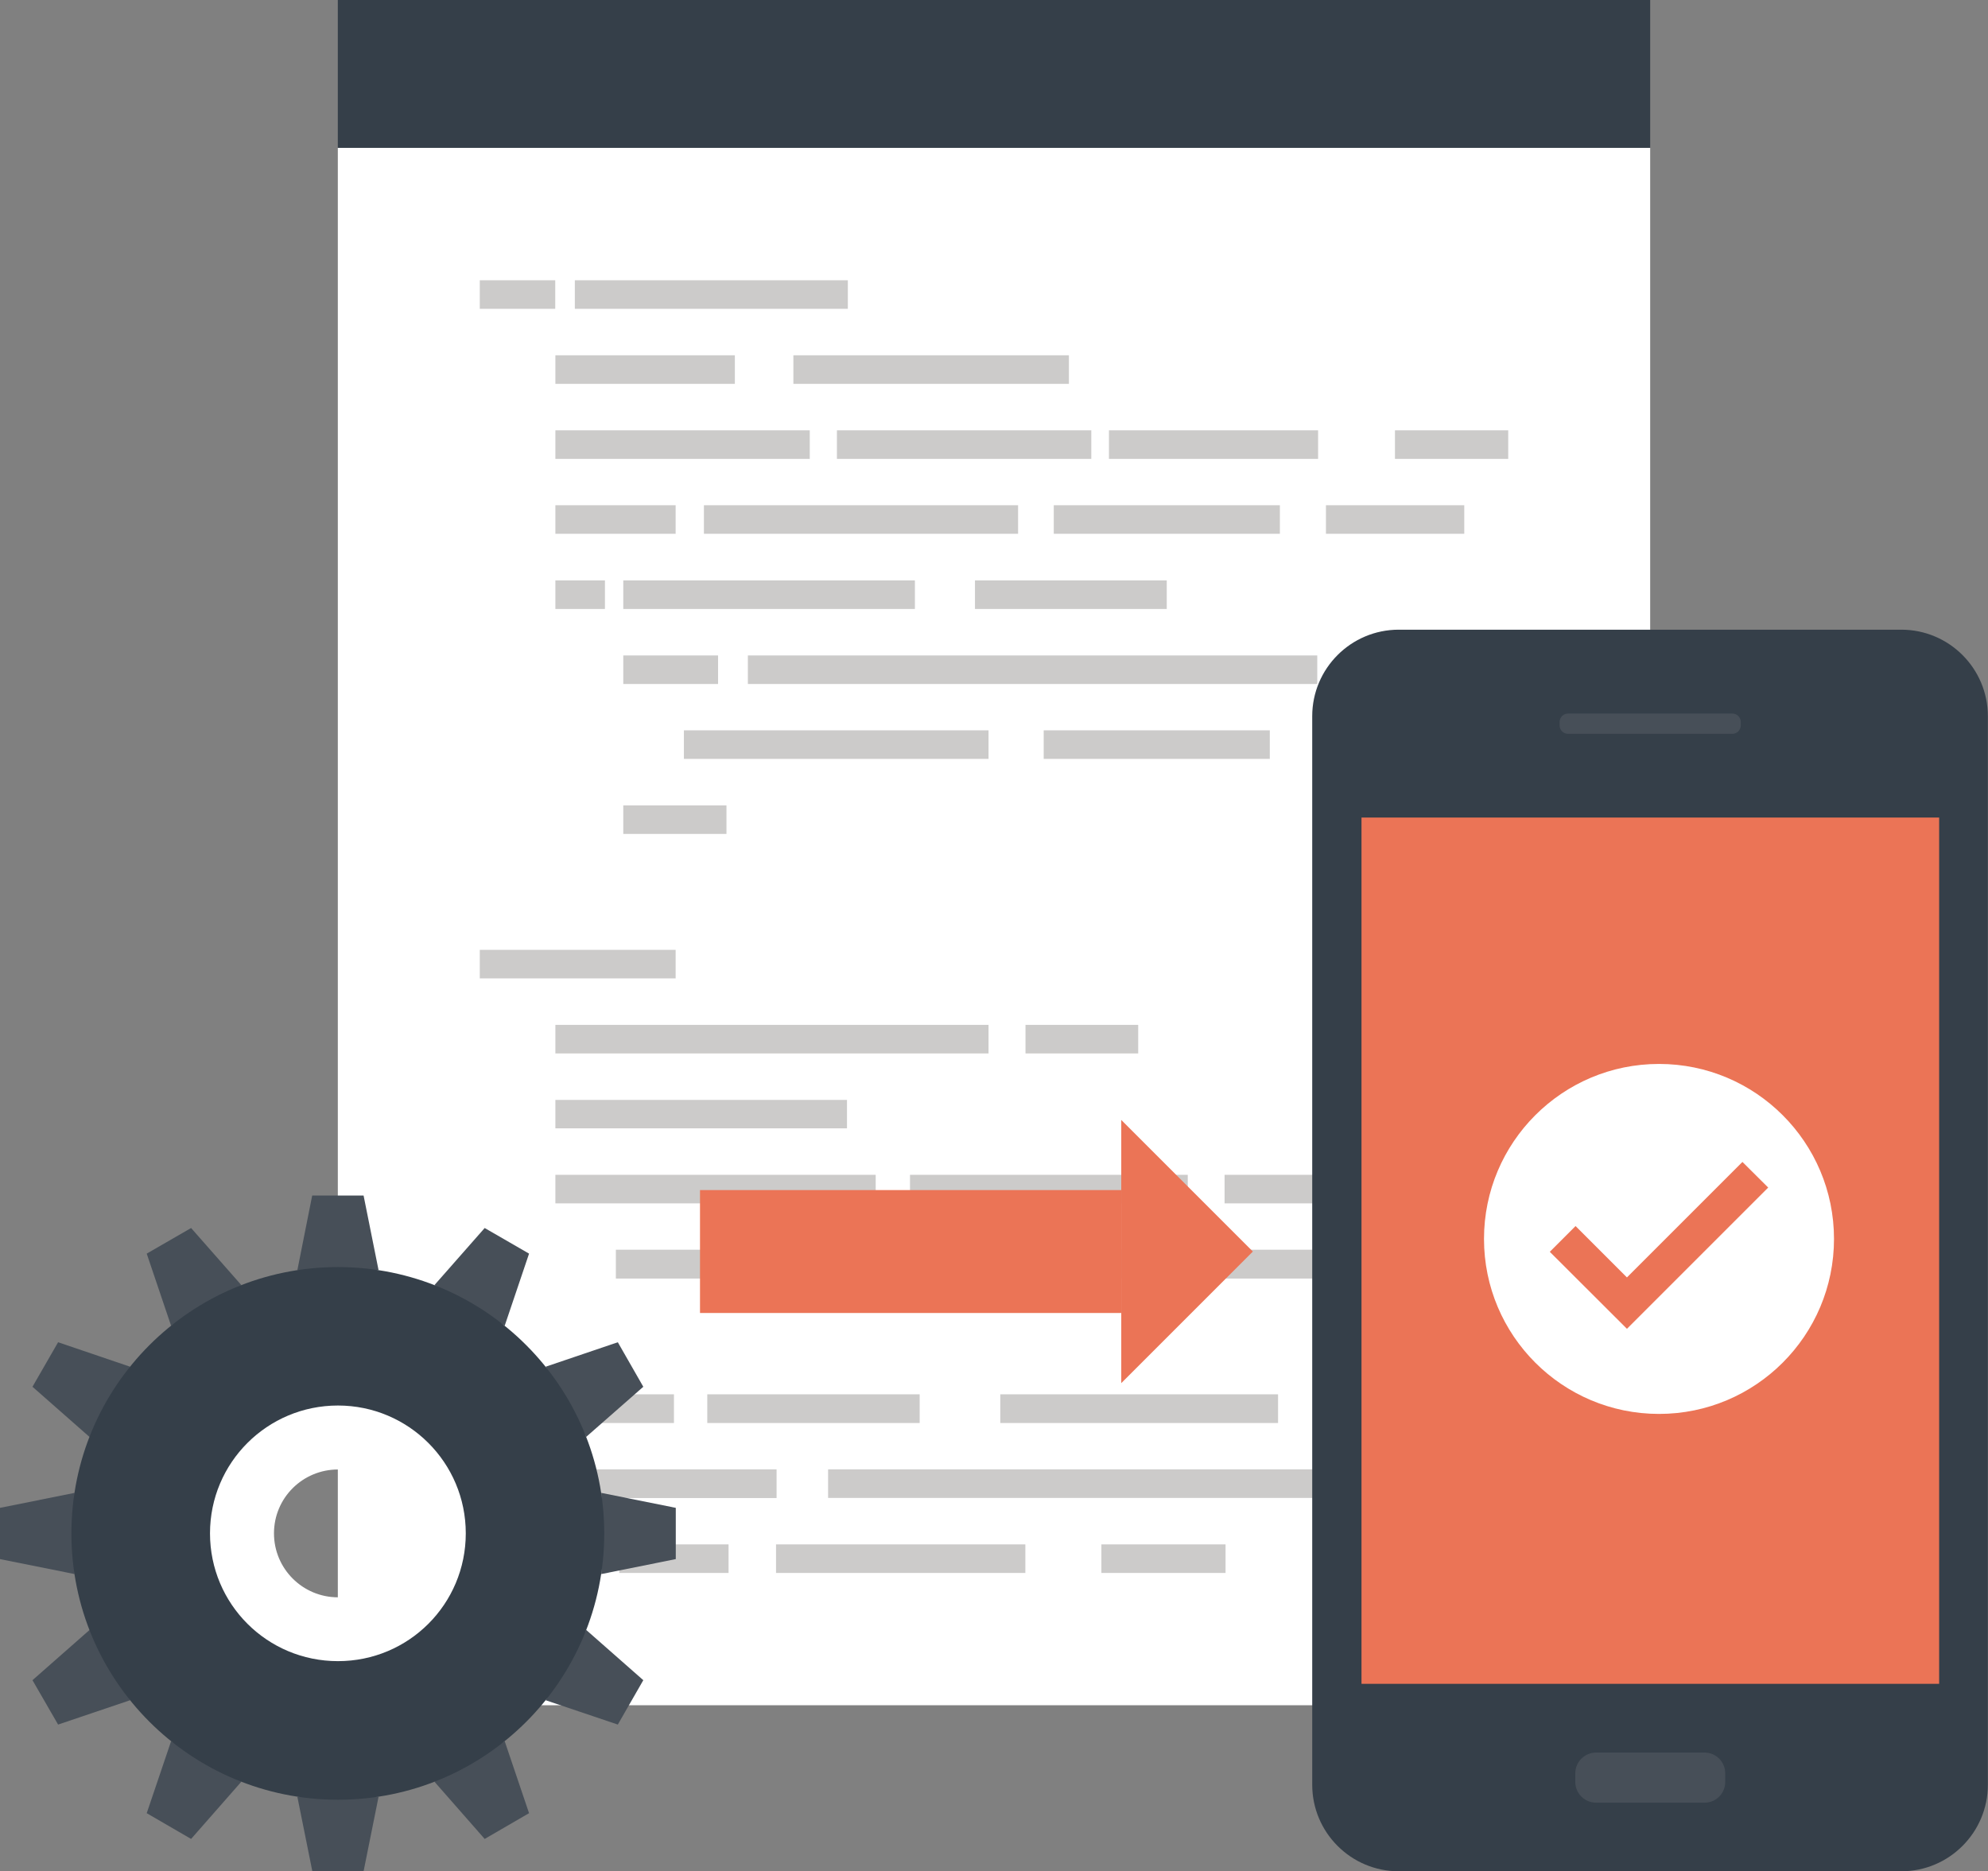
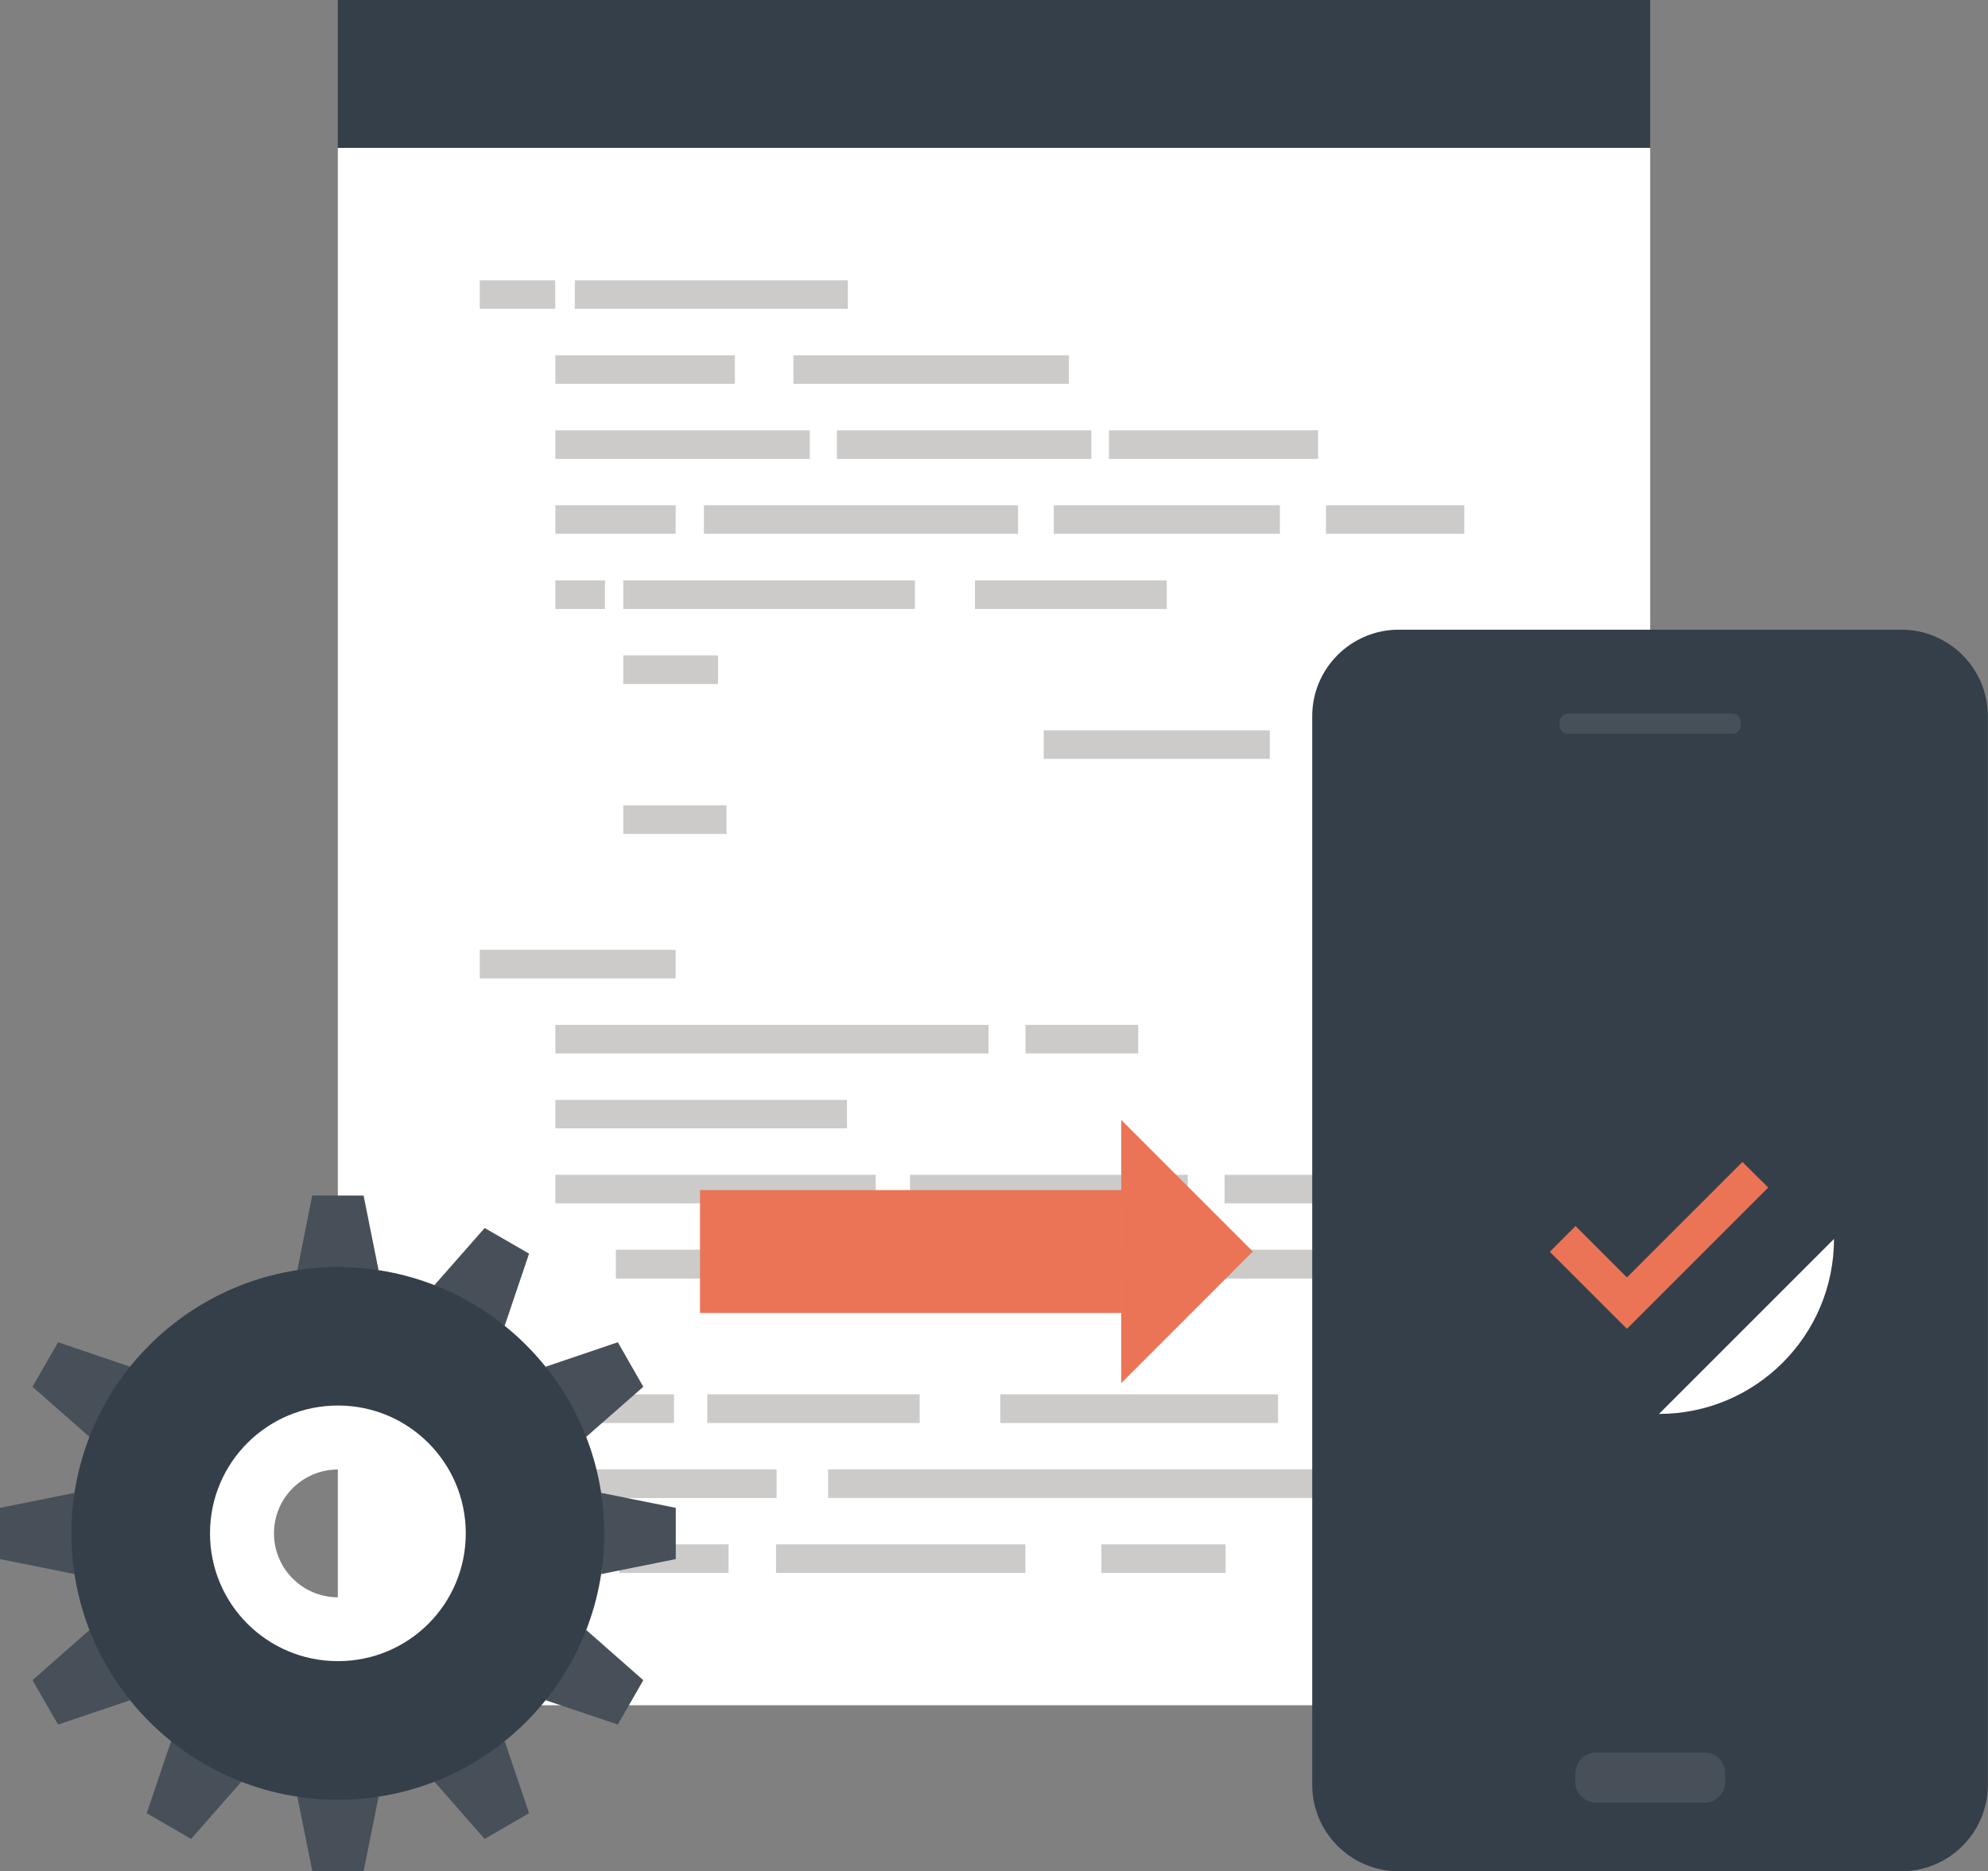
<svg xmlns="http://www.w3.org/2000/svg" id="_レイヤー_1" data-name="レイヤー 1" viewBox="0 0 142 133.67">
  <rect x="0" y="0" width="142" height="133.67" fill="#808080" stroke="none" />
  <defs>
    <style>
      .cls-1 {
        fill: #fff;
      }

      .cls-2 {
        fill: #353f49;
      }

      .cls-3 {
        fill: #cccbca;
      }

      .cls-4 {
        fill: #474f58;
      }

      .cls-5 {
        fill: #eb7456;
      }
    </style>
  </defs>
  <g>
    <rect class="cls-1" x="24.13" y="10.56" width="93.74" height="111.25" />
    <g>
      <rect class="cls-3" x="34.27" y="20.02" width="5.39" height="2.04" />
      <rect class="cls-3" x="41.06" y="20.02" width="19.5" height="2.04" />
      <rect class="cls-3" x="39.67" y="36.09" width="8.59" height="2.04" />
      <rect class="cls-3" x="34.27" y="67.85" width="13.99" height="2.04" />
      <rect class="cls-3" x="39.67" y="41.46" width="3.54" height="2.04" />
      <rect class="cls-3" x="50.28" y="36.09" width="22.44" height="2.04" />
-       <rect class="cls-3" x="48.85" y="52.17" width="21.76" height="2.04" />
      <rect class="cls-3" x="44.23" y="110.32" width="7.81" height="2.04" />
      <rect class="cls-3" x="73.25" y="73.21" width="8.05" height="2.04" />
      <rect class="cls-3" x="50.52" y="99.6" width="15.17" height="2.05" />
      <rect class="cls-3" x="55.43" y="110.32" width="17.81" height="2.04" />
      <rect class="cls-3" x="87.47" y="83.92" width="6.48" height="2.04" />
      <rect class="cls-3" x="74.55" y="52.17" width="16.15" height="2.04" />
      <rect class="cls-3" x="75.27" y="36.09" width="16.15" height="2.04" />
      <rect class="cls-3" x="94.71" y="36.09" width="9.88" height="2.04" />
      <rect class="cls-3" x="39.67" y="25.38" width="12.82" height="2.04" />
      <rect class="cls-3" x="39.67" y="30.74" width="18.17" height="2.04" />
      <rect class="cls-3" x="44.52" y="41.46" width="20.83" height="2.04" />
      <rect class="cls-3" x="39.67" y="78.57" width="20.83" height="2.03" />
      <rect class="cls-3" x="39.67" y="83.92" width="22.88" height="2.04" />
      <rect class="cls-3" x="59.15" y="104.96" width="40.49" height="2.04" />
      <rect class="cls-3" x="78.67" y="110.32" width="8.87" height="2.04" />
      <rect class="cls-3" x="65" y="83.92" width="19.84" height="2.04" />
      <rect class="cls-3" x="71.45" y="99.6" width="19.84" height="2.05" />
      <rect class="cls-3" x="44.52" y="46.82" width="6.77" height="2.04" />
      <rect class="cls-3" x="44.52" y="57.53" width="7.37" height="2.04" />
      <rect class="cls-3" x="39.67" y="73.21" width="30.94" height="2.04" />
      <rect class="cls-3" x="34.27" y="99.6" width="13.87" height="2.05" />
      <rect class="cls-3" x="39.67" y="104.96" width="15.8" height="2.05" />
-       <rect class="cls-3" x="53.42" y="46.82" width="40.67" height="2.04" />
      <rect class="cls-3" x="43.99" y="89.27" width="13.01" height="2.06" />
      <rect class="cls-3" x="61.46" y="89.27" width="35.95" height="2.06" />
      <rect class="cls-3" x="69.64" y="41.46" width="13.7" height="2.04" />
      <rect class="cls-3" x="59.78" y="30.74" width="18.17" height="2.04" />
      <rect class="cls-3" x="79.21" y="30.74" width="14.94" height="2.04" />
-       <rect class="cls-3" x="99.64" y="30.74" width="8.09" height="2.04" />
      <rect class="cls-3" x="56.67" y="25.38" width="19.68" height="2.04" />
    </g>
    <rect class="cls-2" x="24.13" width="93.74" height="10.56" />
  </g>
  <g>
    <path class="cls-2" d="m99.92,44.98h35.89c3.41,0,6.18,2.77,6.18,6.18v76.33c0,3.41-2.77,6.18-6.18,6.18h-35.9c-3.41,0-6.18-2.77-6.18-6.18V51.16c0-3.41,2.77-6.18,6.18-6.18Z" />
    <path class="cls-4" d="m123.23,127.29c0,.82-.66,1.48-1.47,1.48h-7.76c-.81,0-1.48-.66-1.48-1.48v-.62c0-.81.67-1.48,1.48-1.48h7.76c.81,0,1.47.67,1.47,1.48v.62Z" />
    <path class="cls-4" d="m124.34,51.82c0,.33-.27.6-.6.6h-11.73c-.34,0-.61-.27-.61-.6v-.25c0-.33.27-.6.61-.6h11.73c.33,0,.6.27.6.6v.25Z" />
-     <rect class="cls-5" x="97.25" y="58.4" width="41.26" height="61.88" />
    <g>
-       <path class="cls-1" d="m131,88.5c0,6.9-5.6,12.5-12.5,12.5s-12.5-5.6-12.5-12.5,5.6-12.5,12.5-12.5,12.5,5.6,12.5,12.5Z" />
+       <path class="cls-1" d="m131,88.5c0,6.9-5.6,12.5-12.5,12.5Z" />
      <polygon class="cls-5" points="116.21 94.92 110.7 89.42 112.54 87.58 116.21 91.25 124.46 83 126.3 84.83 116.21 94.92" />
    </g>
  </g>
  <g>
    <g>
      <polygon class="cls-4" points="25.97 85.4 22.3 85.4 21.24 90.73 27.04 90.73 25.97 85.4" />
-       <polygon class="cls-4" points="13.65 87.72 10.48 89.55 12.22 94.7 17.24 91.8 13.65 87.72" />
      <polygon class="cls-4" points="4.15 95.88 2.32 99.06 6.4 102.65 9.3 97.63 4.15 95.88" />
      <polygon class="cls-4" points="0 107.71 0 111.37 5.33 112.44 5.33 106.64 0 107.71" />
      <polygon class="cls-4" points="2.32 120.02 4.15 123.19 9.3 121.45 6.4 116.43 2.32 120.02" />
      <polygon class="cls-4" points="10.48 129.52 13.65 131.36 17.24 127.27 12.22 124.38 10.48 129.52" />
      <polygon class="cls-4" points="22.31 133.67 25.97 133.67 27.04 128.35 21.24 128.35 22.31 133.67" />
      <polygon class="cls-4" points="34.62 131.36 37.79 129.52 36.05 124.38 31.03 127.27 34.62 131.36" />
      <polygon class="cls-4" points="44.13 123.19 45.95 120.02 41.87 116.43 38.97 121.45 44.13 123.19" />
      <polygon class="cls-4" points="48.27 111.37 48.27 107.71 42.95 106.64 42.95 112.44 48.27 111.37" />
      <polygon class="cls-4" points="45.95 99.06 44.13 95.88 38.97 97.63 41.87 102.64 45.95 99.06" />
      <polygon class="cls-4" points="37.79 89.55 34.62 87.72 31.03 91.8 36.05 94.7 37.79 89.55" />
    </g>
    <path class="cls-2" d="m24.14,90.51c-10.52,0-19.04,8.52-19.04,19.03s8.52,19.02,19.04,19.02,19.02-8.52,19.02-19.02-8.52-19.03-19.02-19.03Zm0,24.29c-2.91,0-5.27-2.36-5.27-5.27s2.36-5.27,5.27-5.27,5.26,2.36,5.26,5.27-2.36,5.27-5.26,5.27Z" />
    <path class="cls-1" d="m24.14,100.4c-5.05,0-9.14,4.08-9.14,9.13s4.08,9.13,9.14,9.13,9.13-4.08,9.13-9.13-4.09-9.13-9.13-9.13Zm0,13.7c-2.52,0-4.57-2.04-4.57-4.57s2.05-4.56,4.57-4.56,4.56,2.04,4.56,4.56-2.05,4.57-4.56,4.57Z" />
  </g>
  <g>
    <rect class="cls-5" x="50" y="85.01" width="30.09" height="8.78" />
    <polygon class="cls-5" points="80.09 80 80.09 98.8 89.49 89.4 80.09 80" />
  </g>
</svg>